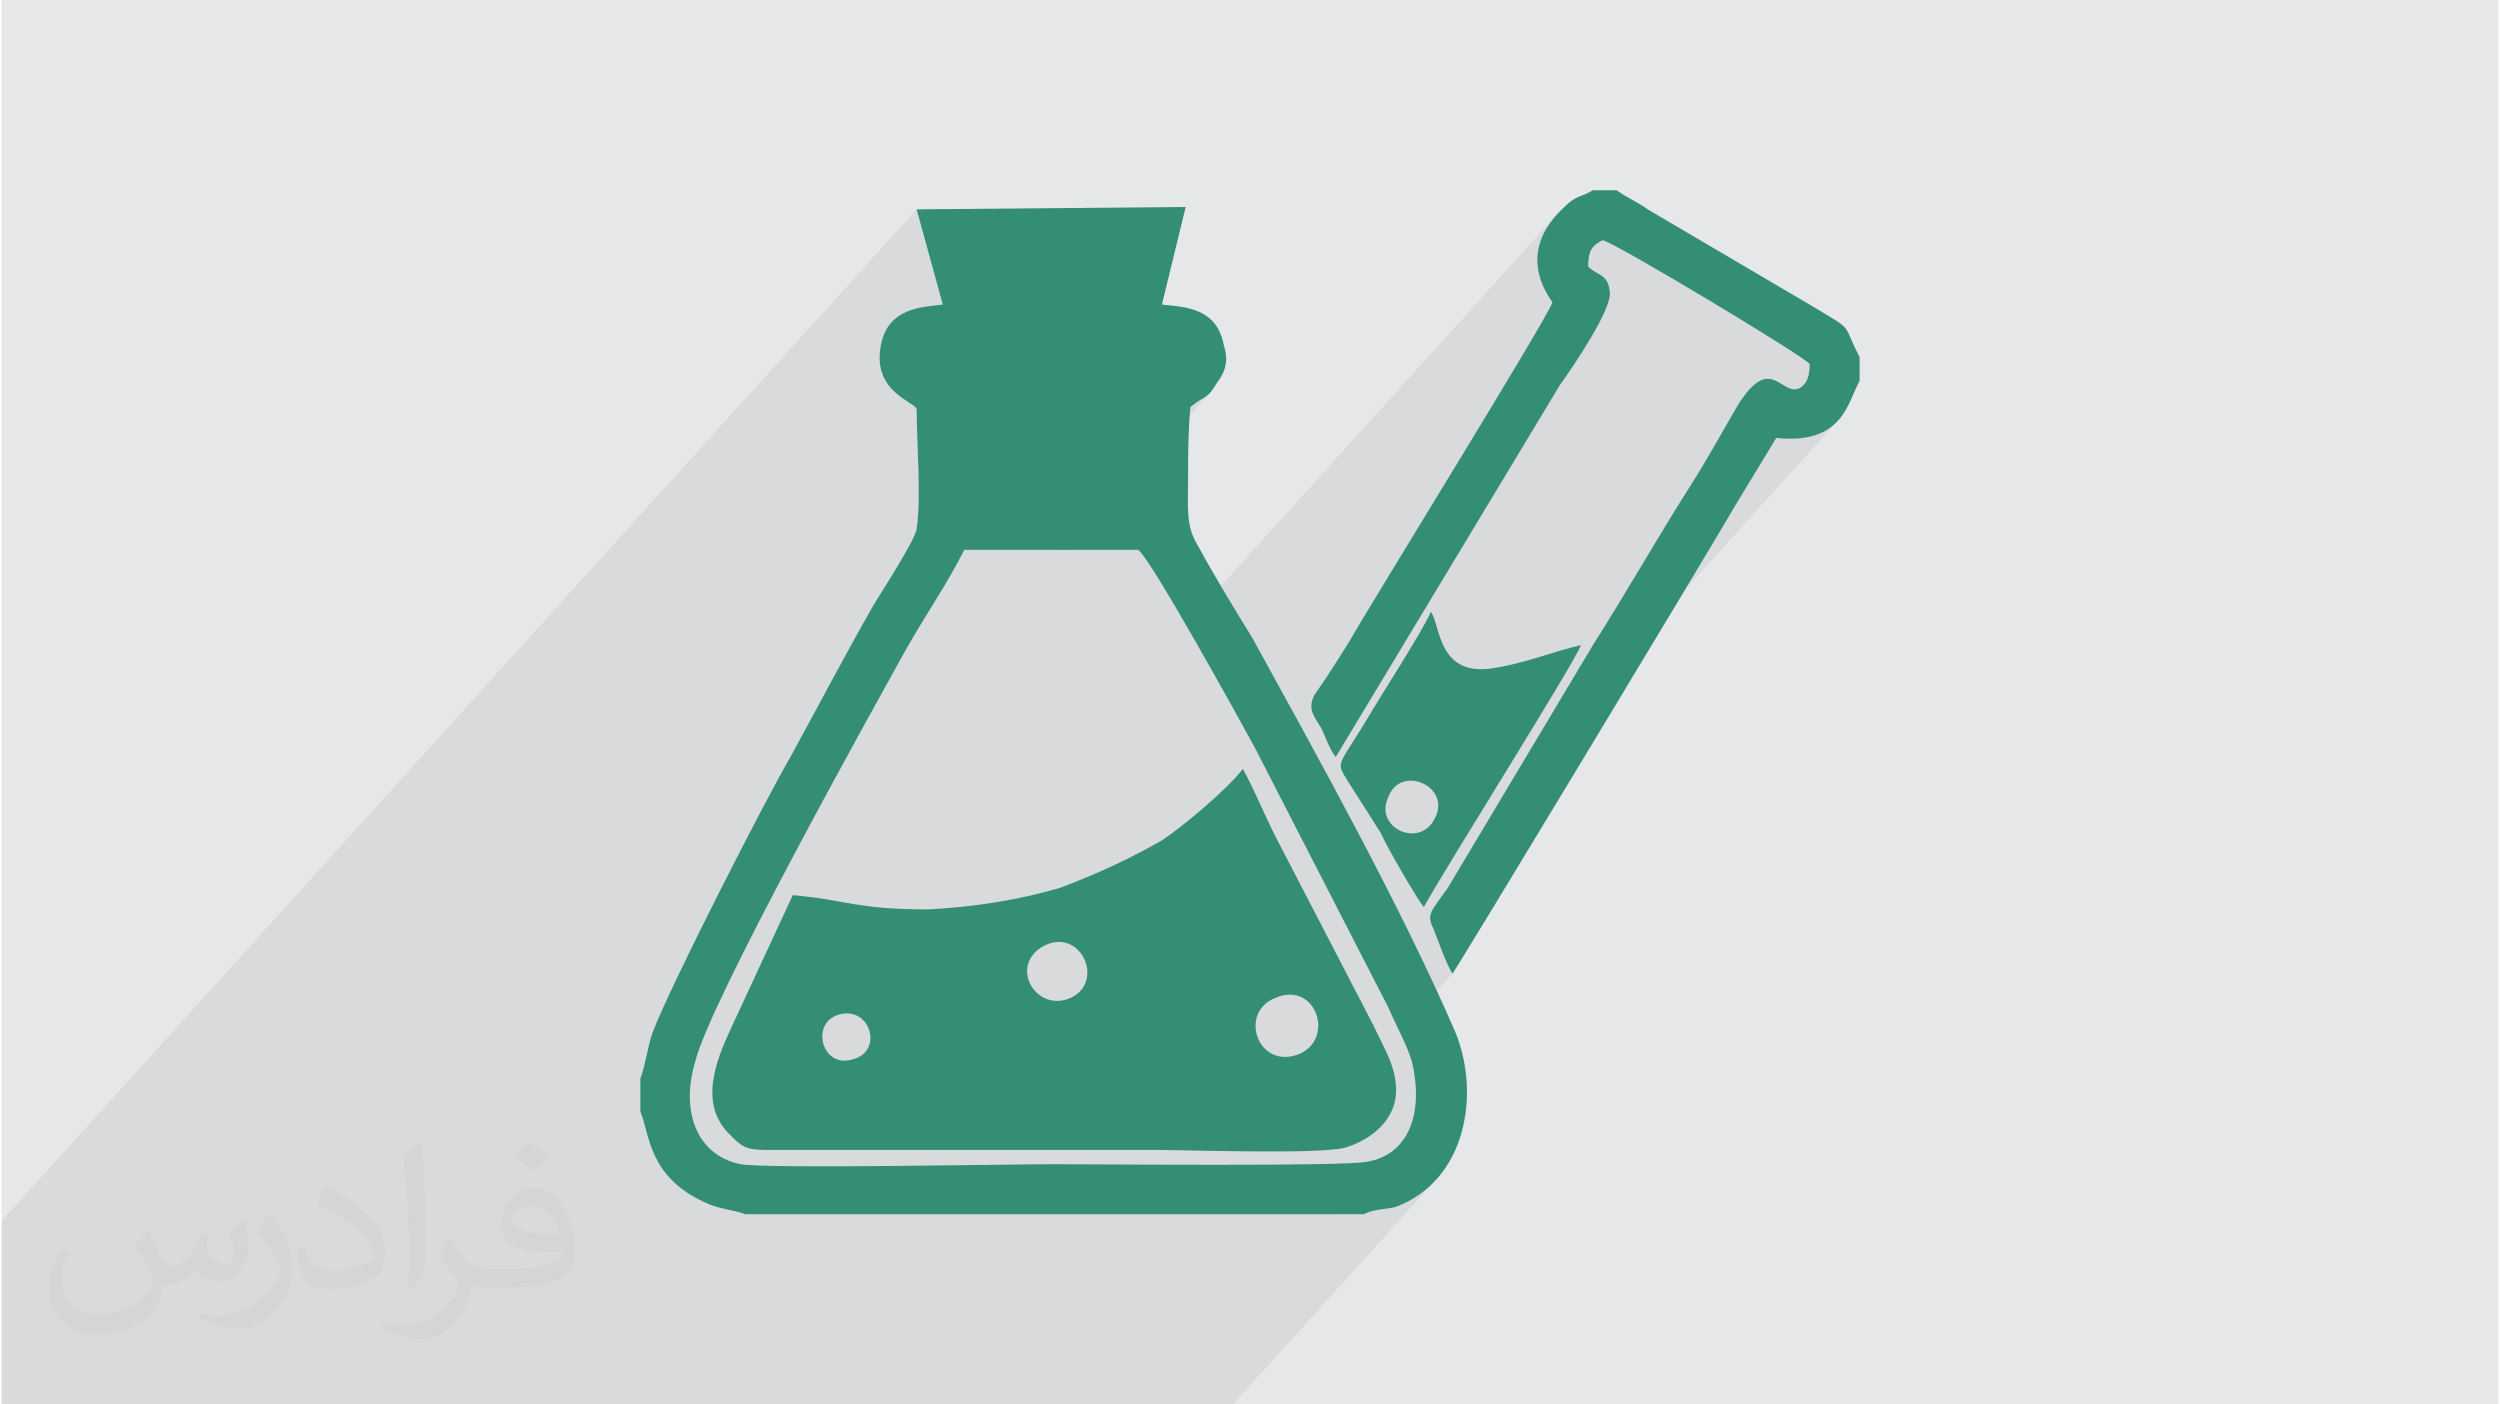
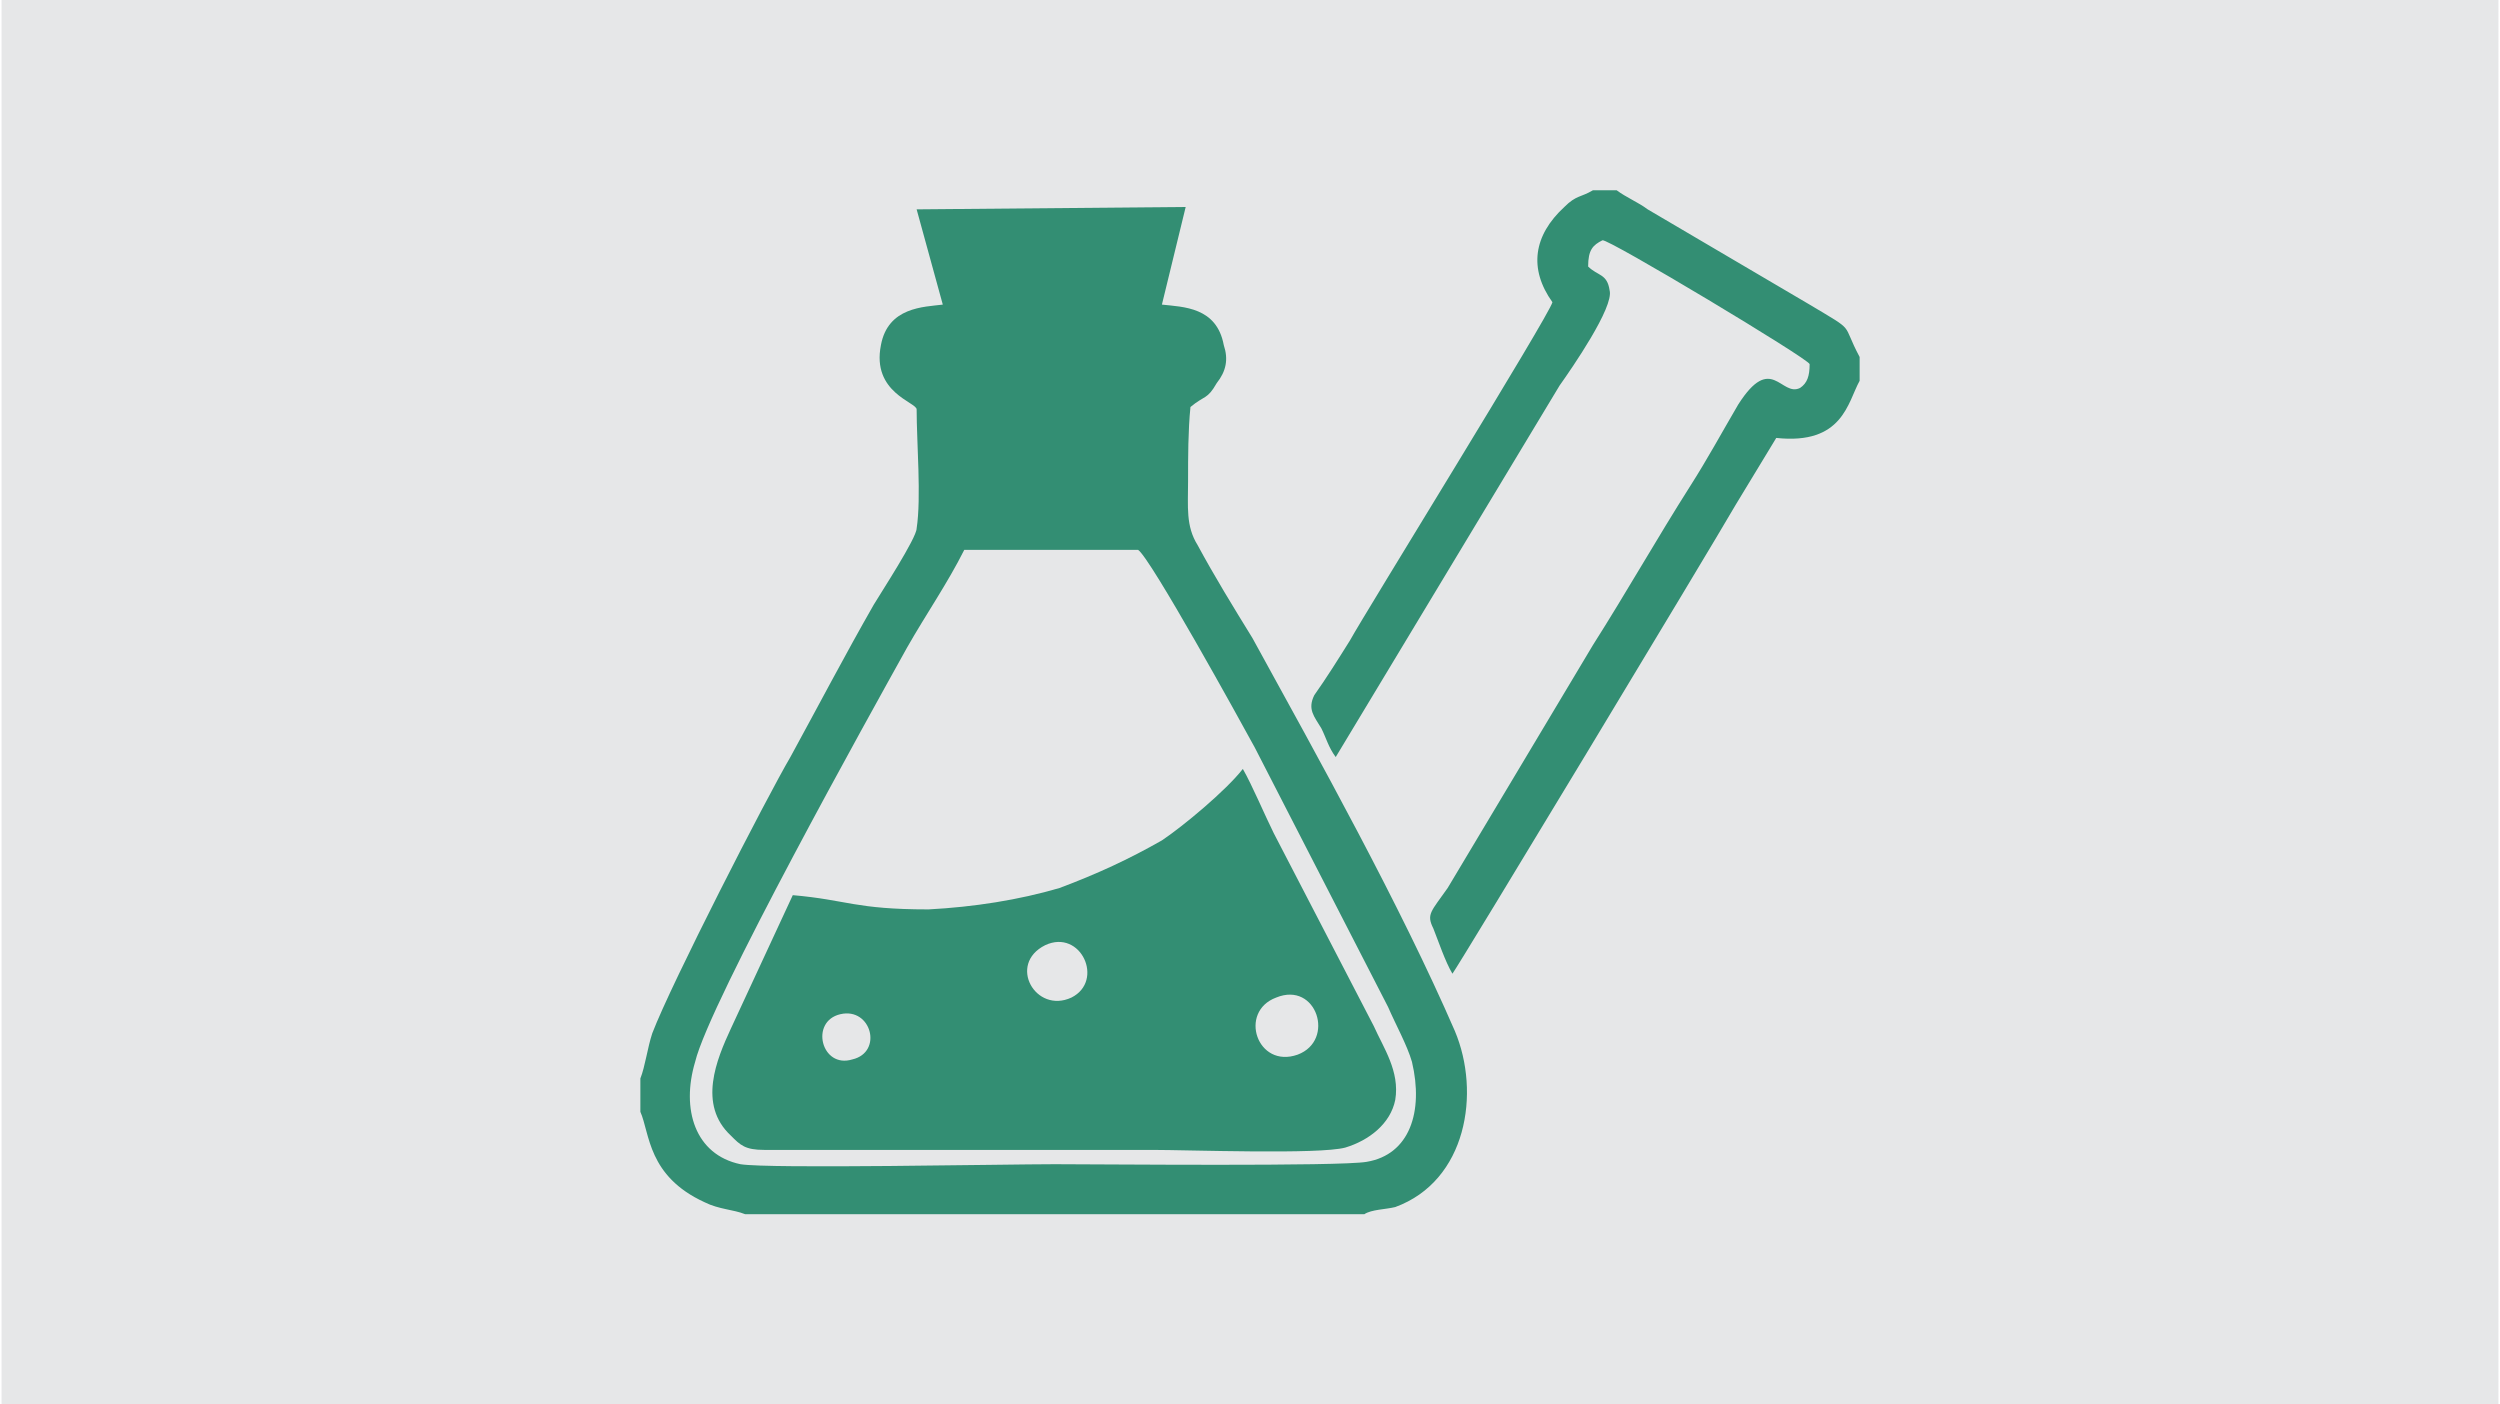
<svg xmlns="http://www.w3.org/2000/svg" xml:space="preserve" width="356px" height="200px" version="1.0" shape-rendering="geometricPrecision" text-rendering="geometricPrecision" image-rendering="optimizeQuality" fill-rule="evenodd" clip-rule="evenodd" viewBox="0 0 35600 20025">
  <g id="__x0023_Layer_x0020_1">
    <g id="_2597514566144">
      <path fill="#E6E7E8" d="M0 0l35600 0 0 20025 -35600 0 0 -20025z" />
-       <path fill="#373435" fill-opacity="0.078" d="M25303 6244l-2483 2745 46 -73 87 -141 87 -143 87 -142 86 -143 86 -143 86 -144 36 -59 2286 -2528 24 -34 18 -40 13 -43 10 -49 5 -55 2 -60 -33 -32 -92 -65 -142 -94 -185 -119 -220 -137 -245 -151 -263 -160 -272 -163 -273 -163 -265 -156 -249 -145 -225 -129 -192 -107 -152 -82 -102 -49 -44 -14 -48 26 -41 28 -35 31 -645 713 -3 -4 -50 -89 -39 -89 -31 -89 -21 -88 -12 -87 -3 -87 7 -87 16 -85 24 -85 34 -84 43 -82 52 -81 61 -80 69 -79 -5318 5879 -133 -229 -128 -215 -117 -192 -104 -165 -87 -131 -67 -91 -45 -44 -999 0 2033 -2247 -37 37 -38 28 -40 25 -47 28 -56 38 -69 54 -1842 2037 -1383 0 -2190 2421 12 -22 73 -137 74 -136 73 -136 73 -136 74 -135 73 -134 74 -135 73 -134 75 -134 74 -134 76 -134 76 -133 55 -90 83 -133 100 -160 105 -173 101 -172 86 -156 59 -124 22 -79 11 -86 8 -94 6 -100 3 -104 2 -109 0 -113 -2 -114 -3 -116 -3 -116 -4 -116 -5 -114 -4 -112 -3 -108 -3 -104 -3 -99 0 -92 -28 -41 -71 -50 -98 -65 -109 -86 -102 -113 -79 -147 -7 -33 867 -959 -373 -1358 -13047 14424 0 1215 0 157 0 398 0 846 213 0 1535 0 372 0 584 0 193 0 1190 0 96 0 307 0 222 0 192 0 278 0 152 0 215 0 1280 0 17 0 81 0 4 0 487 0 173 0 171 0 2 0 47 0 85 0 252 0 756 0 52 0 415 0 24 0 106 0 7 0 60 0 479 0 53 0 57 0 493 0 22 0 477 0 681 0 35 0 33 0 332 0 70 0 61 0 184 0 293 0 13 0 15 0 29 0 4 0 26 0 200 0 370 0 368 0 94 0 84 0 234 0 369 0 486 0 559 0 155 0 238 0 497 0 397 0 349 0 229 0 2932 -3241 -127 131 -144 116 -163 99 -181 80 -54 12 -58 9 -60 9 -62 9 -59 10 -56 13 -50 18 -42 22 -398 0 886 -979 63 -76 53 -84 45 -92 35 -99 26 -105 17 -112 8 -116 -1 -122 -9 -126 -19 -129 -27 -133 -30 -92 -38 -97 -43 -100 -46 -101 -17 -36 751 -830 -38 -69 -38 -79 -37 -86 -36 -88 -34 -89 -32 -85 -30 -80 -27 -69 -30 -69 -14 -59 1 -55 18 -55 33 -61 49 -73 66 -91 81 -114 902 -1508 4670 -5164 -138 122 -186 92 -246 48 -317 -7z" />
      <g>
        <path fill="#338E73" d="M16204 7840c170,102 1460,2444 1664,2818l1901 3700c102,238 272,544 340,781 169,713 -34,1324 -645,1426 -374,68 -3803,34 -4448,34 -713,0 -4074,68 -4482,0 -645,-136 -848,-781 -645,-1460 204,-849 2513,-4991 3022,-5907 271,-476 577,-917 815,-1392l2478 0zm-7096 7537l0 475c136,306 102,917 917,1290 204,102 408,102 577,170l8828 0c101,-68 305,-68 441,-102 1018,-373 1222,-1629 849,-2512 -781,-1799 -1935,-3871 -2886,-5602 -272,-441 -543,-883 -781,-1324 -170,-272 -136,-543 -136,-917 0,-339 0,-713 34,-1052 204,-170 238,-102 374,-340 135,-170 169,-339 101,-543 -101,-543 -577,-543 -882,-577l339 -1392 -3836 34 373 1358c-271,34 -781,34 -882,577 -136,679 509,815 509,917 0,475 68,1256 0,1697 0,136 -509,917 -611,1087 -408,713 -781,1426 -1189,2173 -339,577 -1697,3225 -1969,3938 -68,204 -102,475 -170,645z" />
        <path fill="#338E73" d="M11960 14460c442,-102 611,543 170,645 -441,136 -611,-543 -170,-645zm6213 -237c578,-238 849,611 306,814 -577,204 -849,-611 -306,-814zm-3293 -747c509,-238 849,509 374,747 -510,237 -917,-476 -374,-747zm-4481 1188c-204,441 -476,1086 0,1528 135,136 203,203 475,203 1833,0 3701,0 5534,0 509,0 2377,68 2750,-33 339,-102 645,-340 713,-680 68,-407 -170,-746 -306,-1052l-1426 -2750c-135,-272 -305,-679 -441,-917 -238,306 -849,815 -1154,1019 -476,271 -917,475 -1460,679 -577,170 -1222,271 -1867,305 -1053,0 -1155,-135 -1936,-203l-882 1901z" />
        <path fill="#338E73" d="M26492 5429l0 -339c-272,-510 -34,-340 -713,-747l-2309 -1358c-136,-102 -306,-170 -442,-272l-339 0c-170,102 -238,68 -407,238 -442,407 -510,882 -170,1358 -34,170 -2682,4447 -2886,4821 -170,272 -340,543 -509,781 -102,204 0,305 101,475 68,136 102,272 204,408l3192 -5297c169,-238 780,-1120 713,-1358 -34,-238 -170,-204 -306,-339 0,-238 68,-306 204,-374 68,-34 2954,1698 2954,1766 0,169 -34,271 -136,339 -272,136 -408,-509 -883,238 -238,407 -441,781 -679,1154 -475,747 -917,1528 -1392,2275l-2071 3463c-238,339 -306,373 -204,577 68,170 170,475 272,645 102,-136 3667,-6043 4040,-6688l577 -951c951,102 1019,-509 1189,-815z" />
-         <path fill="#338E73" d="M20448 11642c-204,476 -883,170 -679,-271 170,-476 883,-170 679,271zm-170 1290c340,-611 2139,-3463 2241,-3734 -441,102 -815,271 -1324,339 -713,68 -679,-611 -815,-815 -136,306 -713,1189 -950,1596 -374,611 -408,543 -238,815l475 747c68,170 543,984 611,1052z" />
      </g>
-       <path fill="#373435" fill-opacity="0.031" d="M2082 17547c68,104 112,203 155,312 32,64 49,183 199,183 44,0 107,-14 163,-45 63,-33 111,-83 136,-159l60 -202 146 -72 10 10c-20,77 -25,149 -25,206 0,170 146,234 262,234 68,0 129,-34 129,-95 0,-81 -34,-217 -78,-339 68,-68 136,-136 214,-191l12 6c34,144 53,287 53,381 0,93 -41,196 -75,264 -70,132 -194,238 -344,238 -114,0 -241,-58 -328,-163l-5 0c-82,101 -209,193 -412,193l-63 0c-10,134 -39,229 -83,314 -121,237 -480,404 -818,404 -470,0 -706,-272 -706,-633 0,-223 73,-431 185,-578l92 38c-70,134 -117,262 -117,385 0,338 275,499 592,499 294,0 658,-187 724,-404 -25,-237 -114,-348 -250,-565 41,-72 94,-144 160,-221l12 0zm5421 -1274c99,62 196,136 291,221 -53,74 -119,142 -201,202 -95,-77 -190,-143 -287,-213 66,-74 131,-146 197,-210zm51 926c-160,0 -291,105 -291,183 0,168 320,219 703,217 -48,-196 -216,-400 -412,-400zm-359 895c208,0 390,-6 529,-41 155,-39 286,-118 286,-171 0,-15 0,-31 -5,-46 -87,8 -187,8 -274,8 -282,0 -498,-64 -583,-222 -21,-44 -36,-93 -36,-149 0,-152 66,-303 182,-406 97,-85 204,-138 313,-138 197,0 354,158 464,408 60,136 101,293 101,491 0,132 -36,243 -118,326 -153,148 -435,204 -867,204l-196 0 0 0 -51 0c-107,0 -184,-19 -245,-66l-10 0c3,25 5,50 5,72 0,97 -32,221 -97,320 -192,287 -400,410 -580,410 -182,0 -405,-70 -606,-161l36 -70c65,27 155,46 279,46 325,0 752,-314 805,-619 -12,-25 -34,-58 -65,-93 -95,-113 -155,-208 -211,-307 48,-95 92,-171 133,-239l17 -2c139,282 265,445 546,445l44 0 0 0 204 0zm-1408 299c24,-130 26,-276 26,-413l0 -202c0,-377 -48,-926 -87,-1282 68,-75 163,-161 238,-219l22 6c51,450 63,972 63,1452 0,126 -5,250 -17,340 -7,114 -73,201 -214,332l-31 -14zm-1449 -596c7,177 94,318 398,318 189,0 349,-50 526,-135 32,-14 49,-33 49,-49 0,-111 -85,-258 -228,-392 -139,-126 -323,-237 -495,-311 -59,-25 -78,-52 -78,-77 0,-51 68,-158 124,-235l19 -2c197,103 417,256 580,427 148,157 240,316 240,489 0,128 -39,250 -102,361 -216,109 -446,192 -674,192 -277,0 -466,-130 -466,-436 0,-33 0,-84 12,-150l95 0zm-501 -503l172 278c63,103 122,215 122,392l0 227c0,183 -117,379 -306,573 -148,132 -279,188 -400,188 -180,0 -386,-56 -624,-159l27 -70c75,21 162,37 269,37 342,-2 692,-252 852,-557 19,-35 26,-68 26,-90 0,-36 -19,-75 -34,-110 -87,-165 -184,-315 -291,-453 56,-89 112,-174 173,-258l14 2z" />
    </g>
  </g>
</svg>